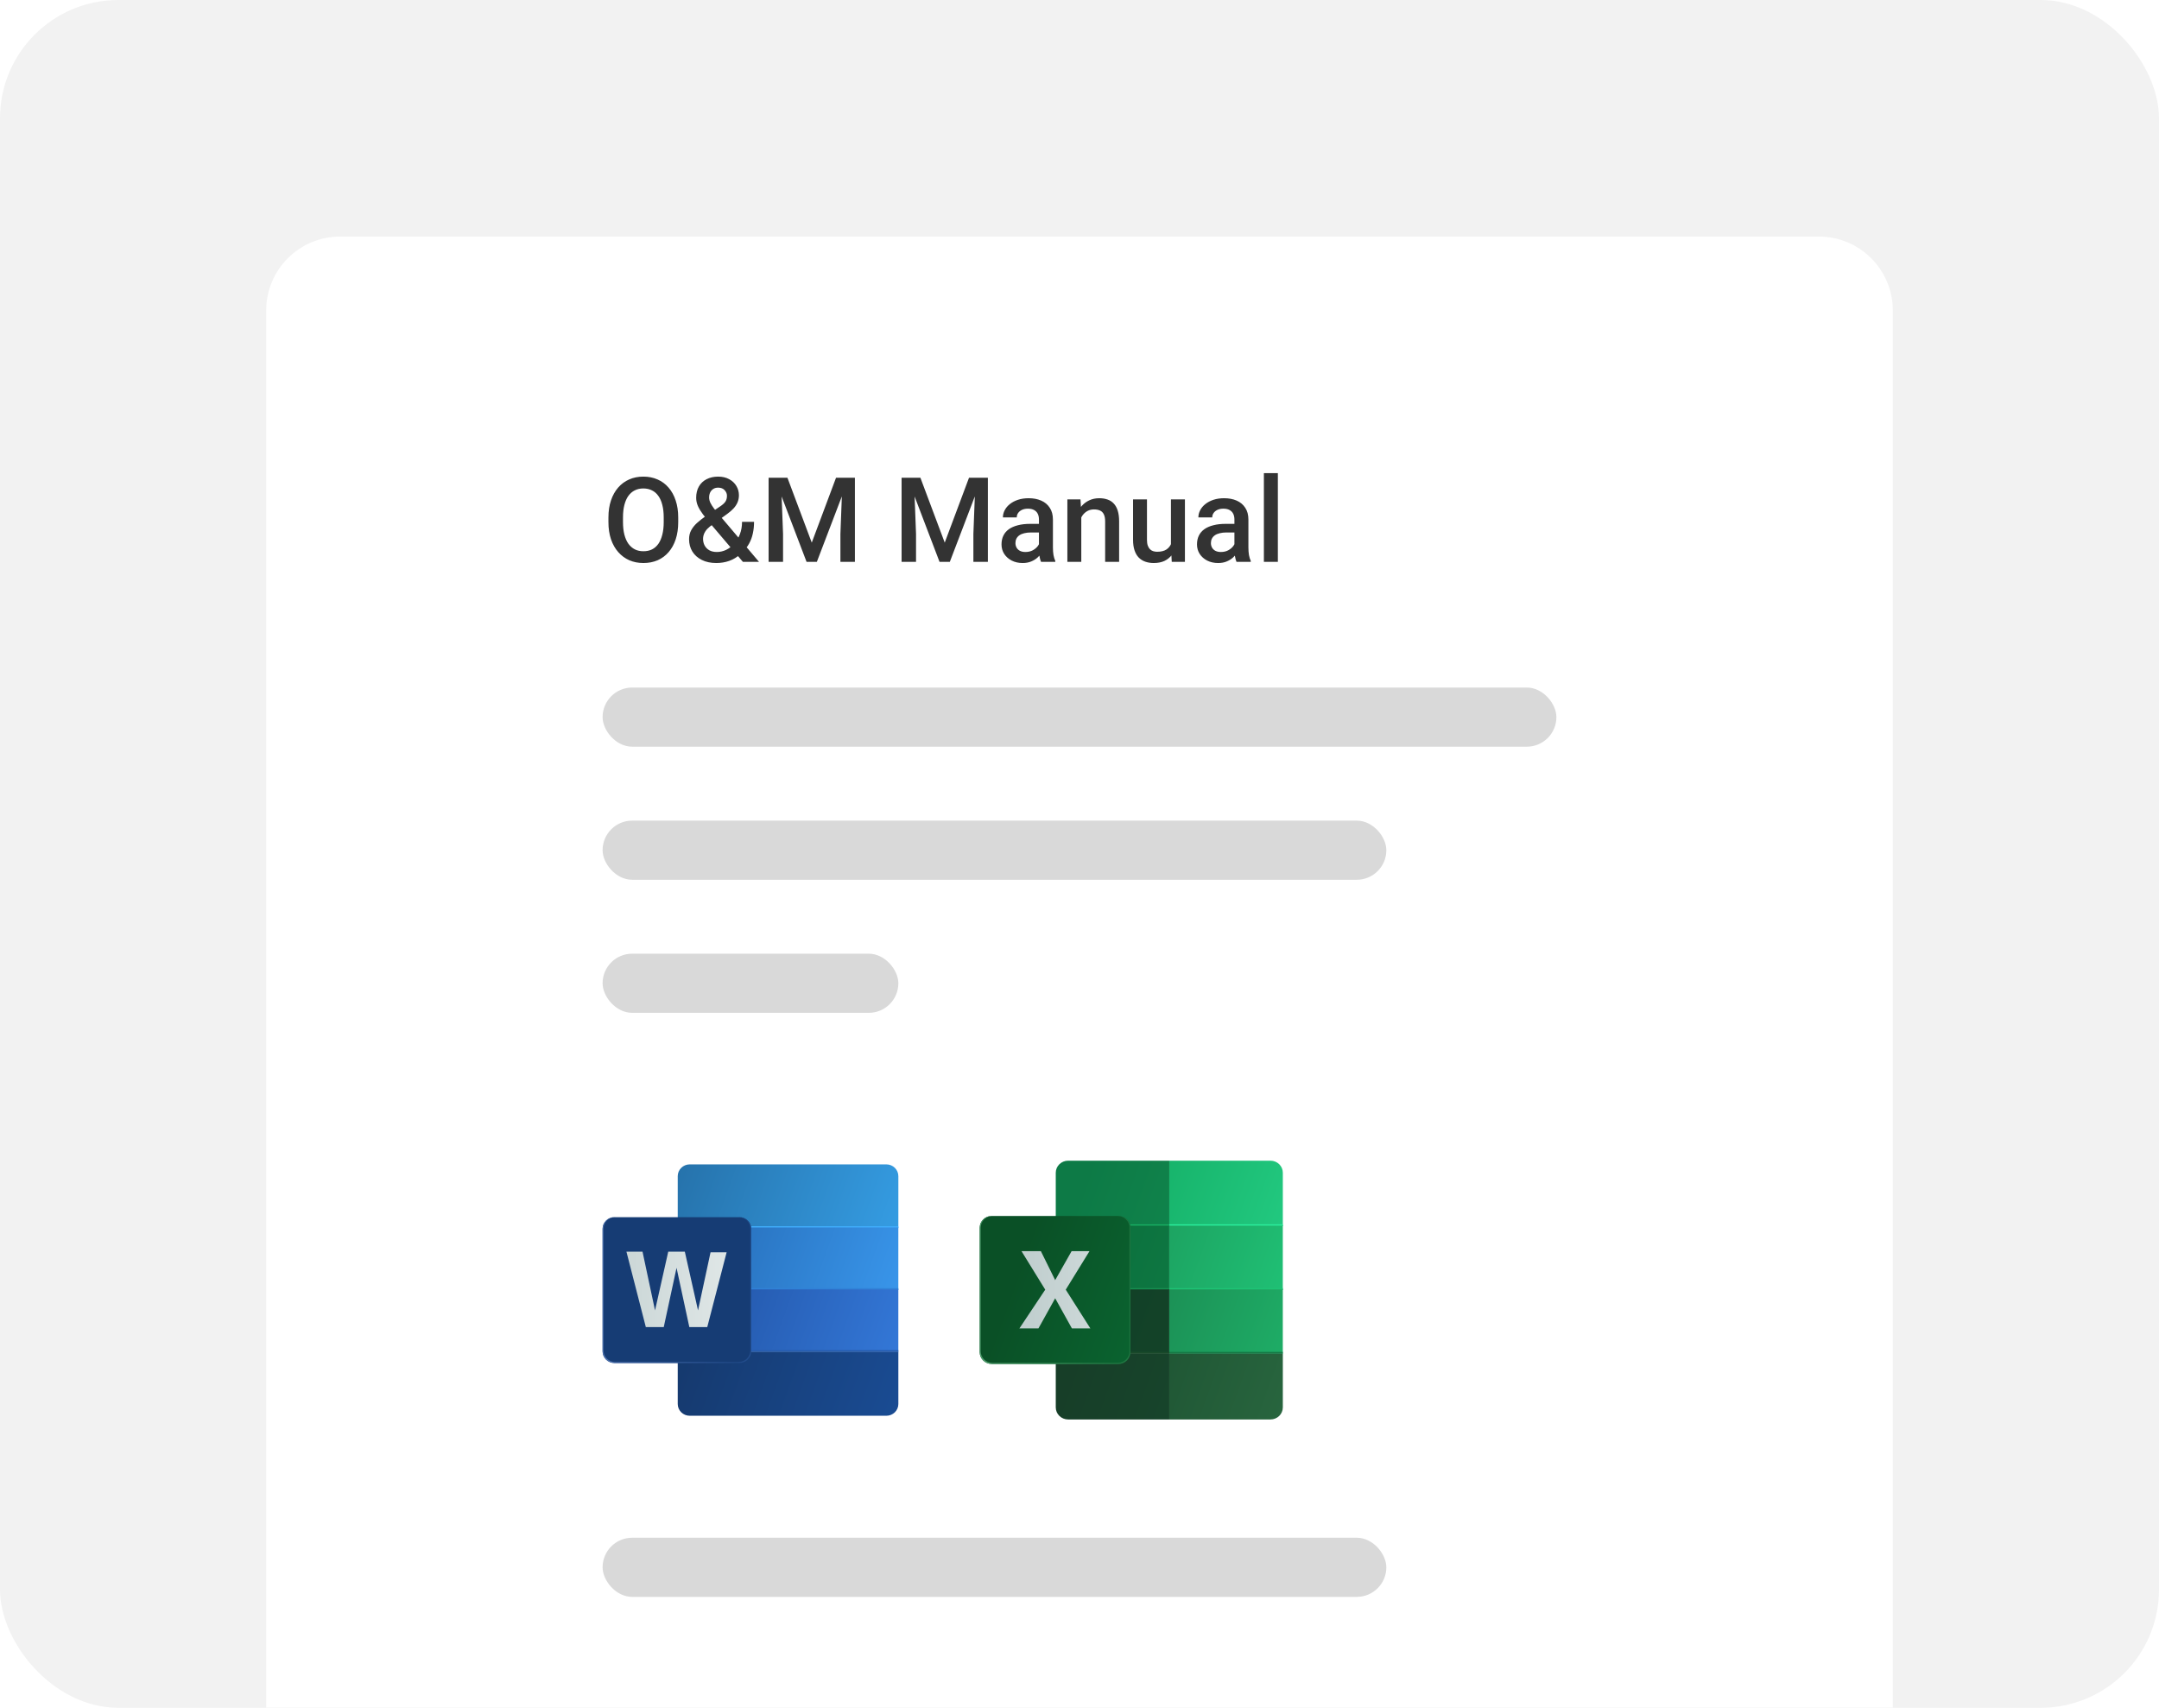
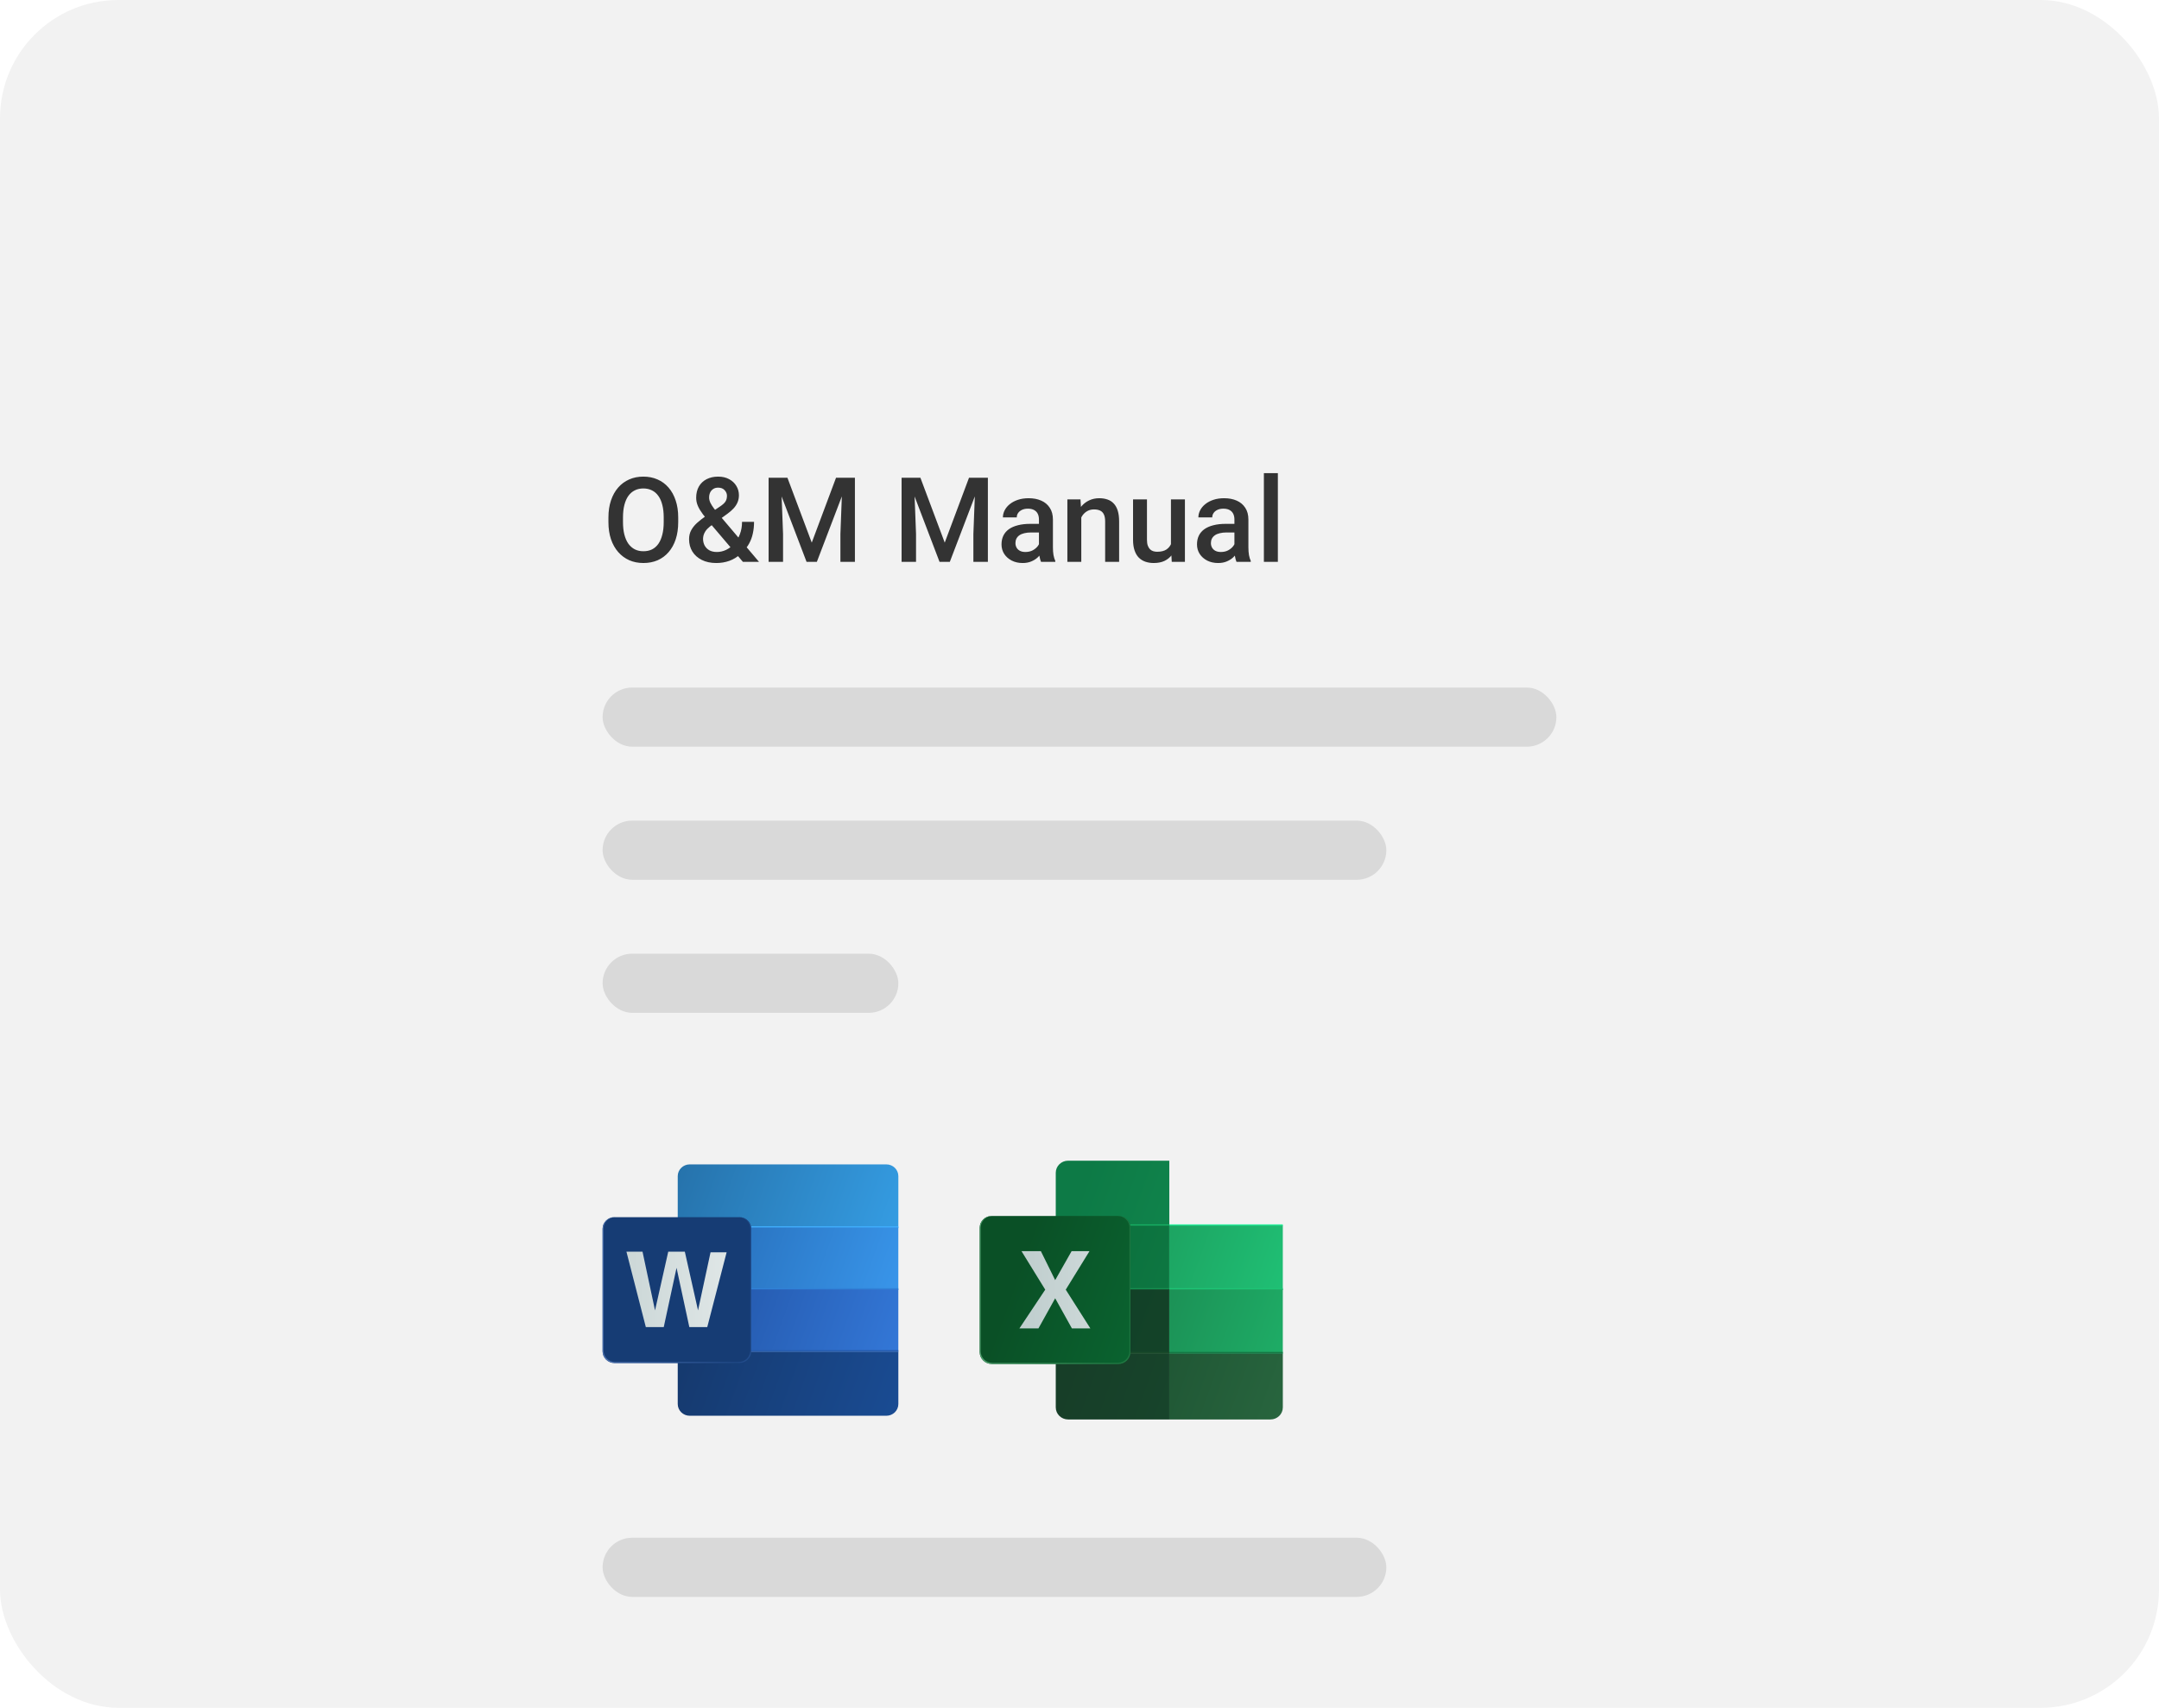
<svg xmlns="http://www.w3.org/2000/svg" width="292" height="231" viewBox="0 0 292 231" fill="none">
  <g clip-path="url(#clip0_57_9882)">
    <rect width="292" height="231" rx="16" fill="#F2F2F2" />
    <g filter="url(#filter0_ddd_57_9882)">
-       <path d="M36 30C36 24.477 40.477 20 46 20H246C251.523 20 256 24.477 256 30V231H36V30Z" fill="white" />
      <path d="M91.727 58V58.625C91.727 59.484 91.615 60.255 91.391 60.938C91.167 61.62 90.846 62.2 90.43 62.68C90.018 63.159 89.523 63.526 88.945 63.781C88.367 64.031 87.727 64.156 87.023 64.156C86.326 64.156 85.688 64.031 85.109 63.781C84.537 63.526 84.039 63.159 83.617 62.68C83.195 62.2 82.867 61.62 82.633 60.938C82.404 60.255 82.289 59.484 82.289 58.625V58C82.289 57.141 82.404 56.372 82.633 55.695C82.862 55.013 83.185 54.432 83.602 53.953C84.023 53.469 84.521 53.102 85.094 52.852C85.672 52.596 86.31 52.469 87.008 52.469C87.711 52.469 88.352 52.596 88.93 52.852C89.508 53.102 90.005 53.469 90.422 53.953C90.838 54.432 91.159 55.013 91.383 55.695C91.612 56.372 91.727 57.141 91.727 58ZM89.766 58.625V57.984C89.766 57.349 89.703 56.789 89.578 56.305C89.458 55.815 89.279 55.406 89.039 55.078C88.805 54.745 88.516 54.495 88.172 54.328C87.828 54.156 87.44 54.07 87.008 54.07C86.576 54.07 86.19 54.156 85.852 54.328C85.513 54.495 85.224 54.745 84.984 55.078C84.75 55.406 84.57 55.815 84.445 56.305C84.32 56.789 84.258 57.349 84.258 57.984V58.625C84.258 59.26 84.32 59.823 84.445 60.312C84.57 60.802 84.753 61.216 84.992 61.555C85.237 61.888 85.529 62.141 85.867 62.312C86.206 62.479 86.591 62.562 87.023 62.562C87.461 62.562 87.849 62.479 88.188 62.312C88.526 62.141 88.812 61.888 89.047 61.555C89.281 61.216 89.458 60.802 89.578 60.312C89.703 59.823 89.766 59.26 89.766 58.625ZM95.445 57.812L97.406 56.492C97.734 56.273 97.969 56.06 98.109 55.852C98.25 55.638 98.32 55.372 98.32 55.055C98.32 54.784 98.216 54.534 98.008 54.305C97.799 54.075 97.505 53.961 97.125 53.961C96.859 53.961 96.635 54.023 96.453 54.148C96.271 54.268 96.133 54.43 96.039 54.633C95.951 54.831 95.906 55.052 95.906 55.297C95.906 55.531 95.966 55.773 96.086 56.023C96.206 56.268 96.37 56.526 96.578 56.797C96.787 57.062 97.021 57.349 97.281 57.656L102.656 64H100.477L96.086 58.836C95.706 58.378 95.37 57.958 95.078 57.578C94.787 57.193 94.56 56.82 94.398 56.461C94.237 56.096 94.156 55.721 94.156 55.336C94.156 54.742 94.279 54.232 94.523 53.805C94.768 53.378 95.115 53.05 95.562 52.82C96.01 52.586 96.534 52.469 97.133 52.469C97.711 52.469 98.208 52.586 98.625 52.82C99.047 53.05 99.37 53.354 99.594 53.734C99.823 54.115 99.938 54.531 99.938 54.984C99.938 55.344 99.872 55.672 99.742 55.969C99.612 56.266 99.432 56.536 99.203 56.781C98.974 57.026 98.708 57.258 98.406 57.477L96.023 59.211C95.747 59.435 95.542 59.651 95.406 59.859C95.276 60.062 95.19 60.25 95.148 60.422C95.107 60.594 95.086 60.745 95.086 60.875C95.086 61.208 95.156 61.51 95.297 61.781C95.443 62.052 95.654 62.268 95.93 62.43C96.211 62.586 96.552 62.664 96.953 62.664C97.385 62.664 97.805 62.568 98.211 62.375C98.617 62.177 98.982 61.898 99.305 61.539C99.628 61.18 99.883 60.75 100.07 60.25C100.263 59.75 100.359 59.195 100.359 58.586H101.984C101.984 59.138 101.93 59.661 101.82 60.156C101.716 60.651 101.547 61.109 101.312 61.531C101.083 61.953 100.781 62.331 100.406 62.664C100.37 62.7 100.328 62.747 100.281 62.805C100.24 62.857 100.198 62.901 100.156 62.938C99.708 63.349 99.206 63.656 98.648 63.859C98.096 64.057 97.508 64.156 96.883 64.156C96.128 64.156 95.474 64.018 94.922 63.742C94.37 63.466 93.943 63.086 93.641 62.602C93.344 62.117 93.195 61.562 93.195 60.938C93.195 60.474 93.292 60.068 93.484 59.719C93.677 59.365 93.94 59.036 94.273 58.734C94.612 58.427 95.003 58.12 95.445 57.812ZM104.75 52.625H106.5L109.789 61.398L113.07 52.625H114.82L110.477 64H109.086L104.75 52.625ZM103.953 52.625H105.617L105.906 60.219V64H103.953V52.625ZM113.953 52.625H115.625V64H113.664V60.219L113.953 52.625ZM122.734 52.625H124.484L127.773 61.398L131.055 52.625H132.805L128.461 64H127.07L122.734 52.625ZM121.938 52.625H123.602L123.891 60.219V64H121.938V52.625ZM131.938 52.625H133.609V64H131.648V60.219L131.938 52.625ZM140.516 62.305V58.273C140.516 57.971 140.461 57.711 140.352 57.492C140.242 57.273 140.076 57.104 139.852 56.984C139.633 56.865 139.357 56.805 139.023 56.805C138.716 56.805 138.451 56.857 138.227 56.961C138.003 57.065 137.828 57.206 137.703 57.383C137.578 57.56 137.516 57.76 137.516 57.984H135.641C135.641 57.651 135.721 57.328 135.883 57.016C136.044 56.703 136.279 56.425 136.586 56.18C136.893 55.935 137.26 55.742 137.688 55.602C138.115 55.461 138.594 55.391 139.125 55.391C139.76 55.391 140.323 55.497 140.812 55.711C141.307 55.925 141.695 56.247 141.977 56.68C142.263 57.107 142.406 57.643 142.406 58.289V62.047C142.406 62.432 142.432 62.779 142.484 63.086C142.542 63.388 142.622 63.651 142.727 63.875V64H140.797C140.708 63.797 140.638 63.539 140.586 63.227C140.539 62.909 140.516 62.602 140.516 62.305ZM140.789 58.859L140.805 60.023H139.453C139.104 60.023 138.797 60.057 138.531 60.125C138.266 60.188 138.044 60.281 137.867 60.406C137.69 60.531 137.557 60.682 137.469 60.859C137.38 61.036 137.336 61.237 137.336 61.461C137.336 61.685 137.388 61.891 137.492 62.078C137.596 62.26 137.747 62.404 137.945 62.508C138.148 62.612 138.393 62.664 138.68 62.664C139.065 62.664 139.401 62.586 139.688 62.43C139.979 62.268 140.208 62.073 140.375 61.844C140.542 61.609 140.63 61.388 140.641 61.18L141.25 62.016C141.188 62.229 141.081 62.458 140.93 62.703C140.779 62.948 140.581 63.182 140.336 63.406C140.096 63.625 139.807 63.805 139.469 63.945C139.135 64.086 138.75 64.156 138.312 64.156C137.76 64.156 137.268 64.047 136.836 63.828C136.404 63.604 136.065 63.305 135.82 62.93C135.576 62.55 135.453 62.12 135.453 61.641C135.453 61.193 135.536 60.797 135.703 60.453C135.875 60.104 136.125 59.812 136.453 59.578C136.786 59.344 137.193 59.167 137.672 59.047C138.151 58.922 138.698 58.859 139.312 58.859H140.789ZM146.242 57.352V64H144.359V55.547H146.133L146.242 57.352ZM145.906 59.461L145.297 59.453C145.302 58.854 145.385 58.305 145.547 57.805C145.714 57.305 145.943 56.875 146.234 56.516C146.531 56.156 146.885 55.88 147.297 55.688C147.708 55.49 148.167 55.391 148.672 55.391C149.078 55.391 149.445 55.448 149.773 55.562C150.107 55.672 150.391 55.852 150.625 56.102C150.865 56.352 151.047 56.677 151.172 57.078C151.297 57.474 151.359 57.961 151.359 58.539V64H149.469V58.531C149.469 58.125 149.409 57.805 149.289 57.57C149.174 57.331 149.005 57.161 148.781 57.062C148.562 56.958 148.289 56.906 147.961 56.906C147.638 56.906 147.349 56.974 147.094 57.109C146.839 57.245 146.622 57.43 146.445 57.664C146.273 57.898 146.141 58.169 146.047 58.477C145.953 58.784 145.906 59.112 145.906 59.461ZM158.367 62.008V55.547H160.258V64H158.477L158.367 62.008ZM158.633 60.25L159.266 60.234C159.266 60.802 159.203 61.325 159.078 61.805C158.953 62.279 158.76 62.693 158.5 63.047C158.24 63.396 157.906 63.669 157.5 63.867C157.094 64.06 156.607 64.156 156.039 64.156C155.628 64.156 155.25 64.096 154.906 63.977C154.562 63.857 154.266 63.672 154.016 63.422C153.771 63.172 153.581 62.846 153.445 62.445C153.31 62.044 153.242 61.565 153.242 61.008V55.547H155.125V61.023C155.125 61.331 155.161 61.589 155.234 61.797C155.307 62 155.406 62.164 155.531 62.289C155.656 62.414 155.802 62.503 155.969 62.555C156.135 62.607 156.312 62.633 156.5 62.633C157.036 62.633 157.458 62.529 157.766 62.32C158.078 62.107 158.299 61.82 158.43 61.461C158.565 61.102 158.633 60.698 158.633 60.25ZM166.953 62.305V58.273C166.953 57.971 166.898 57.711 166.789 57.492C166.68 57.273 166.513 57.104 166.289 56.984C166.07 56.865 165.794 56.805 165.461 56.805C165.154 56.805 164.888 56.857 164.664 56.961C164.44 57.065 164.266 57.206 164.141 57.383C164.016 57.56 163.953 57.76 163.953 57.984H162.078C162.078 57.651 162.159 57.328 162.32 57.016C162.482 56.703 162.716 56.425 163.023 56.18C163.331 55.935 163.698 55.742 164.125 55.602C164.552 55.461 165.031 55.391 165.562 55.391C166.198 55.391 166.76 55.497 167.25 55.711C167.745 55.925 168.133 56.247 168.414 56.68C168.701 57.107 168.844 57.643 168.844 58.289V62.047C168.844 62.432 168.87 62.779 168.922 63.086C168.979 63.388 169.06 63.651 169.164 63.875V64H167.234C167.146 63.797 167.076 63.539 167.023 63.227C166.977 62.909 166.953 62.602 166.953 62.305ZM167.227 58.859L167.242 60.023H165.891C165.542 60.023 165.234 60.057 164.969 60.125C164.703 60.188 164.482 60.281 164.305 60.406C164.128 60.531 163.995 60.682 163.906 60.859C163.818 61.036 163.773 61.237 163.773 61.461C163.773 61.685 163.826 61.891 163.93 62.078C164.034 62.26 164.185 62.404 164.383 62.508C164.586 62.612 164.831 62.664 165.117 62.664C165.503 62.664 165.839 62.586 166.125 62.43C166.417 62.268 166.646 62.073 166.812 61.844C166.979 61.609 167.068 61.388 167.078 61.18L167.688 62.016C167.625 62.229 167.518 62.458 167.367 62.703C167.216 62.948 167.018 63.182 166.773 63.406C166.534 63.625 166.245 63.805 165.906 63.945C165.573 64.086 165.188 64.156 164.75 64.156C164.198 64.156 163.706 64.047 163.273 63.828C162.841 63.604 162.503 63.305 162.258 62.93C162.013 62.55 161.891 62.12 161.891 61.641C161.891 61.193 161.974 60.797 162.141 60.453C162.312 60.104 162.562 59.812 162.891 59.578C163.224 59.344 163.63 59.167 164.109 59.047C164.589 58.922 165.135 58.859 165.75 58.859H167.227ZM172.828 52V64H170.938V52H172.828Z" fill="#333333" />
      <rect x="81.5" y="81" width="129" height="8" rx="4" fill="#D9D9D9" />
      <rect x="81.5" y="99" width="106" height="8" rx="4" fill="#D9D9D9" />
      <rect x="81.5" y="117" width="40" height="8" rx="4" fill="#D9D9D9" />
      <path fill-rule="evenodd" clip-rule="evenodd" d="M121.5 154.102V147.084C121.499 146.664 121.328 146.262 121.026 145.965C120.724 145.669 120.314 145.501 119.887 145.5H93.261C92.837 145.505 92.431 145.674 92.132 145.97C91.832 146.267 91.664 146.666 91.662 147.084V154.102H121.5Z" fill="url(#paint0_linear_57_9882)" />
      <path fill-rule="evenodd" clip-rule="evenodd" d="M91.648 153.86H121.497V154.102H91.648V153.86Z" fill="#40AEFC" />
      <path fill-rule="evenodd" clip-rule="evenodd" d="M121.497 162.482V154.024H91.648V162.482H121.497Z" fill="url(#paint1_linear_57_9882)" />
      <path fill-rule="evenodd" clip-rule="evenodd" d="M91.648 162.243H121.497V162.482H91.648V162.243Z" fill="#3081D7" />
      <path fill-rule="evenodd" clip-rule="evenodd" d="M121.497 170.862V162.404H91.648V170.862H121.497Z" fill="url(#paint2_linear_57_9882)" />
      <path fill-rule="evenodd" clip-rule="evenodd" d="M91.648 170.622H121.497V170.862H91.648V170.622Z" fill="#275DAE" />
      <path fill-rule="evenodd" clip-rule="evenodd" d="M93.261 179.5H119.887C120.314 179.499 120.724 179.331 121.026 179.035C121.328 178.738 121.499 178.336 121.5 177.916V170.864H91.662V177.916C91.664 178.336 91.834 178.738 92.136 179.035C92.439 179.331 92.848 179.499 93.276 179.5H93.261Z" fill="url(#paint3_linear_57_9882)" />
      <path fill-rule="evenodd" clip-rule="evenodd" d="M83.099 172.364H100.001C100.425 172.363 100.831 172.197 101.131 171.903C101.43 171.609 101.599 171.211 101.601 170.795V154.208C101.599 153.792 101.43 153.394 101.131 153.1C100.831 152.806 100.425 152.64 100.001 152.638H83.099C82.675 152.64 82.27 152.806 81.97 153.1C81.671 153.394 81.501 153.792 81.5 154.208V170.795C81.501 171.211 81.671 171.609 81.97 171.903C82.27 172.197 82.675 172.363 83.099 172.364Z" fill="url(#paint4_linear_57_9882)" />
      <path fill-rule="evenodd" clip-rule="evenodd" d="M84.724 157.306L87.347 167.508H89.771L91.501 159.49L93.23 167.508H95.655L98.275 157.389H96.1L94.407 165.248L92.621 157.306H90.378L88.591 165.248L86.899 157.306H84.724Z" fill="url(#paint5_linear_57_9882)" />
      <path fill-rule="evenodd" clip-rule="evenodd" d="M83.099 172.364H100.001C100.425 172.363 100.831 172.197 101.131 171.903C101.43 171.609 101.599 171.211 101.601 170.795V154.208C101.599 153.792 101.43 153.394 101.131 153.1C100.831 152.806 100.425 152.64 100.001 152.638H99.899C100.318 152.64 100.719 152.804 101.014 153.094C101.31 153.384 101.477 153.778 101.479 154.189V170.678C101.478 171.089 101.311 171.483 101.015 171.773C100.719 172.064 100.318 172.227 99.899 172.228H83.204C82.785 172.227 82.384 172.064 82.088 171.773C81.792 171.483 81.626 171.089 81.625 170.678V154.186C81.626 153.775 81.792 153.381 82.088 153.09C82.384 152.8 82.785 152.636 83.204 152.636H83.099C82.675 152.637 82.27 152.803 81.97 153.097C81.671 153.391 81.501 153.789 81.5 154.205V170.795C81.501 171.211 81.671 171.609 81.97 171.903C82.27 172.197 82.675 172.363 83.099 172.364Z" fill="url(#paint6_linear_57_9882)" />
      <path fill-rule="evenodd" clip-rule="evenodd" d="M158.145 145H144.45C144.011 145.001 143.589 145.172 143.278 145.477C142.967 145.782 142.792 146.196 142.79 146.628V153.855H158.145V145Z" fill="url(#paint7_linear_57_9882)" />
-       <path fill-rule="evenodd" clip-rule="evenodd" d="M173.5 153.855V146.628C173.498 146.196 173.323 145.782 173.012 145.477C172.701 145.172 172.279 145.001 171.84 145H158.145V153.855H173.5Z" fill="url(#paint8_linear_57_9882)" />
      <path fill-rule="evenodd" clip-rule="evenodd" d="M158.142 153.609H173.497V153.855H158.142V153.609Z" fill="#2AEE9C" />
      <path fill-rule="evenodd" clip-rule="evenodd" d="M142.79 153.609H158.142V153.855L142.79 153.855L142.79 153.609Z" fill="#17AE62" />
      <path fill-rule="evenodd" clip-rule="evenodd" d="M158.142 153.775H142.79V162.484H158.142V153.775Z" fill="url(#paint9_linear_57_9882)" />
      <path fill-rule="evenodd" clip-rule="evenodd" d="M173.497 162.484V153.775H158.142V162.484H173.497Z" fill="url(#paint10_linear_57_9882)" />
      <path fill-rule="evenodd" clip-rule="evenodd" d="M158.142 162.235H173.497V162.484H158.142V162.235Z" fill="#1EC375" />
      <path fill-rule="evenodd" clip-rule="evenodd" d="M142.79 162.235H158.142V162.484H142.79V162.235Z" fill="#168E50" />
      <path fill-rule="evenodd" clip-rule="evenodd" d="M158.142 162.404H142.79V171.11H158.142V162.404Z" fill="url(#paint11_linear_57_9882)" />
      <path fill-rule="evenodd" clip-rule="evenodd" d="M173.497 171.11V162.404H158.142V171.11H173.497Z" fill="url(#paint12_linear_57_9882)" />
      <path fill-rule="evenodd" clip-rule="evenodd" d="M158.142 170.864H173.497V171.11H158.142V170.864Z" fill="#157844" />
      <path fill-rule="evenodd" clip-rule="evenodd" d="M142.79 170.864H158.142V171.11H142.79V170.864Z" fill="#1A4A2A" />
      <path fill-rule="evenodd" clip-rule="evenodd" d="M158.145 180H171.84C172.279 179.999 172.701 179.828 173.012 179.523C173.323 179.218 173.498 178.804 173.5 178.372V171.11H158.145V180Z" fill="url(#paint13_linear_57_9882)" />
      <path fill-rule="evenodd" clip-rule="evenodd" d="M144.45 180H158.145V171.116H142.79V178.378C142.793 178.809 142.969 179.221 143.28 179.525C143.591 179.828 144.012 179.999 144.45 180Z" fill="url(#paint14_linear_57_9882)" />
      <path fill-rule="evenodd" clip-rule="evenodd" d="M134.122 172.494H151.263C151.692 172.493 152.103 172.325 152.406 172.027C152.709 171.729 152.88 171.325 152.882 170.904V154.067C152.881 153.646 152.71 153.241 152.407 152.943C152.104 152.644 151.692 152.476 151.263 152.474H134.122C133.692 152.476 133.281 152.644 132.977 152.942C132.673 153.241 132.502 153.645 132.5 154.067V170.904C132.502 171.326 132.674 171.729 132.978 172.027C133.282 172.325 133.693 172.493 134.122 172.494Z" fill="url(#paint15_linear_57_9882)" />
      <path fill-rule="evenodd" clip-rule="evenodd" d="M134.122 172.494H151.263C151.692 172.493 152.103 172.325 152.406 172.027C152.709 171.729 152.88 171.325 152.882 170.904V154.067C152.881 153.646 152.71 153.241 152.407 152.943C152.104 152.644 151.692 152.476 151.263 152.474H151.158C151.582 152.476 151.988 152.642 152.288 152.936C152.589 153.231 152.758 153.631 152.759 154.047V170.781C152.758 171.198 152.589 171.597 152.288 171.892C151.988 172.186 151.582 172.353 151.158 172.354H134.236C133.812 172.353 133.405 172.186 133.105 171.892C132.805 171.597 132.636 171.198 132.634 170.781V154.047C132.636 153.631 132.805 153.231 133.105 152.936C133.405 152.642 133.812 152.476 134.236 152.474H134.131C133.701 152.475 133.289 152.643 132.985 152.942C132.681 153.24 132.51 153.645 132.509 154.067V170.904C132.51 171.324 132.681 171.727 132.983 172.025C133.285 172.323 133.694 172.491 134.122 172.494Z" fill="url(#paint16_linear_57_9882)" />
      <path fill-rule="evenodd" clip-rule="evenodd" d="M138.154 157.234H140.774L142.711 161.155L144.934 157.234H147.353L144.141 162.444L147.47 167.686H144.975L142.711 163.611L140.447 167.686H137.871L141.366 162.444L138.154 157.234Z" fill="url(#paint17_linear_57_9882)" />
      <rect x="81.5" y="196" width="106" height="8" rx="4" fill="#D9D9D9" />
    </g>
  </g>
  <defs>
    <filter id="filter0_ddd_57_9882" x="16" y="10" width="260" height="251" filterUnits="userSpaceOnUse" color-interpolation-filters="sRGB">
      <feFlood flood-opacity="0" result="BackgroundImageFix" />
      <feColorMatrix in="SourceAlpha" type="matrix" values="0 0 0 0 0 0 0 0 0 0 0 0 0 0 0 0 0 0 127 0" result="hardAlpha" />
      <feOffset />
      <feGaussianBlur stdDeviation="0.5" />
      <feColorMatrix type="matrix" values="0 0 0 0 0 0 0 0 0 0 0 0 0 0 0 0 0 0 0.04 0" />
      <feBlend mode="normal" in2="BackgroundImageFix" result="effect1_dropShadow_57_9882" />
      <feColorMatrix in="SourceAlpha" type="matrix" values="0 0 0 0 0 0 0 0 0 0 0 0 0 0 0 0 0 0 127 0" result="hardAlpha" />
      <feOffset dy="2" />
      <feGaussianBlur stdDeviation="3" />
      <feColorMatrix type="matrix" values="0 0 0 0 0 0 0 0 0 0 0 0 0 0 0 0 0 0 0.04 0" />
      <feBlend mode="normal" in2="effect1_dropShadow_57_9882" result="effect2_dropShadow_57_9882" />
      <feColorMatrix in="SourceAlpha" type="matrix" values="0 0 0 0 0 0 0 0 0 0 0 0 0 0 0 0 0 0 127 0" result="hardAlpha" />
      <feOffset dy="10" />
      <feGaussianBlur stdDeviation="10" />
      <feColorMatrix type="matrix" values="0 0 0 0 0 0 0 0 0 0 0 0 0 0 0 0 0 0 0.04 0" />
      <feBlend mode="normal" in2="effect2_dropShadow_57_9882" result="effect3_dropShadow_57_9882" />
      <feBlend mode="normal" in="SourceGraphic" in2="effect3_dropShadow_57_9882" result="shape" />
    </filter>
    <linearGradient id="paint0_linear_57_9882" x1="111.54" y1="207.863" x2="72.366" y2="193.676" gradientUnits="userSpaceOnUse">
      <stop stop-color="#39A8F2" />
      <stop offset="1" stop-color="#2570A8" />
    </linearGradient>
    <linearGradient id="paint1_linear_57_9882" x1="111.705" y1="209.615" x2="72.541" y2="195.439" gradientUnits="userSpaceOnUse">
      <stop stop-color="#3D9FF6" />
      <stop offset="1" stop-color="#2263AC" />
    </linearGradient>
    <linearGradient id="paint2_linear_57_9882" x1="111.705" y1="211.582" x2="72.541" y2="197.406" gradientUnits="userSpaceOnUse">
      <stop stop-color="#367DDF" />
      <stop offset="1" stop-color="#1D4A98" />
    </linearGradient>
    <linearGradient id="paint3_linear_57_9882" x1="112.269" y1="211.625" x2="73.095" y2="197.438" gradientUnits="userSpaceOnUse">
      <stop stop-color="#1A4D96" />
      <stop offset="1" stop-color="#143463" />
    </linearGradient>
    <linearGradient id="paint4_linear_57_9882" x1="-37475.7" y1="-298593" x2="-130009" y2="-265096" gradientUnits="userSpaceOnUse">
      <stop stop-color="#1A4D96" />
      <stop offset="1" stop-color="#143463" />
    </linearGradient>
    <linearGradient id="paint5_linear_57_9882" x1="77.378" y1="175.391" x2="119.707" y2="175.391" gradientUnits="userSpaceOnUse">
      <stop stop-color="#C1CFCF" />
      <stop offset="1" stop-color="#FEFEFE" />
    </linearGradient>
    <linearGradient id="paint6_linear_57_9882" x1="78.345" y1="169.179" x2="120.677" y2="169.179" gradientUnits="userSpaceOnUse">
      <stop stop-color="#5478B5" />
      <stop offset="0.5" stop-color="#204987" />
      <stop offset="1" stop-color="#3E7BD2" />
    </linearGradient>
    <linearGradient id="paint7_linear_57_9882" x1="177.121" y1="188.825" x2="136.942" y2="174.345" gradientUnits="userSpaceOnUse">
      <stop stop-color="#159857" />
      <stop offset="1" stop-color="#0D7A46" />
    </linearGradient>
    <linearGradient id="paint8_linear_57_9882" x1="179.128" y1="189.883" x2="138.95" y2="175.404" gradientUnits="userSpaceOnUse">
      <stop stop-color="#2CDD93" />
      <stop offset="1" stop-color="#13AB63" />
    </linearGradient>
    <linearGradient id="paint9_linear_57_9882" x1="176.991" y1="191.436" x2="136.808" y2="176.949" gradientUnits="userSpaceOnUse">
      <stop stop-color="#14874C" />
      <stop offset="1" stop-color="#0A6E3C" />
    </linearGradient>
    <linearGradient id="paint10_linear_57_9882" x1="179.379" y1="191.436" x2="139.203" y2="176.954" gradientUnits="userSpaceOnUse">
      <stop stop-color="#22D885" />
      <stop offset="1" stop-color="#1B9457" />
    </linearGradient>
    <linearGradient id="paint11_linear_57_9882" x1="176.991" y1="193.468" x2="136.805" y2="178.985" gradientUnits="userSpaceOnUse">
      <stop stop-color="#164A2C" />
      <stop offset="1" stop-color="#113E26" />
    </linearGradient>
    <linearGradient id="paint12_linear_57_9882" x1="179.38" y1="193.468" x2="139.2" y2="178.99" gradientUnits="userSpaceOnUse">
      <stop stop-color="#20C172" />
      <stop offset="1" stop-color="#1A7E4B" />
    </linearGradient>
    <linearGradient id="paint13_linear_57_9882" x1="179.54" y1="194.698" x2="139.361" y2="180.219" gradientUnits="userSpaceOnUse">
      <stop stop-color="#2D6E44" />
      <stop offset="1" stop-color="#194B2D" />
    </linearGradient>
    <linearGradient id="paint14_linear_57_9882" x1="177.53" y1="193.654" x2="137.345" y2="179.182" gradientUnits="userSpaceOnUse">
      <stop stop-color="#164E30" />
      <stop offset="1" stop-color="#173C27" />
    </linearGradient>
    <linearGradient id="paint15_linear_57_9882" x1="177.581" y1="174.922" x2="137.402" y2="160.44" gradientUnits="userSpaceOnUse">
      <stop stop-color="#0B7C3C" />
      <stop offset="1" stop-color="#0A5026" />
    </linearGradient>
    <linearGradient id="paint16_linear_57_9882" x1="135.133" y1="169.476" x2="178.542" y2="169.476" gradientUnits="userSpaceOnUse">
      <stop stop-color="#4C9B6A" />
      <stop offset="0.5" stop-color="#156C37" />
      <stop offset="1" stop-color="#29A95F" />
    </linearGradient>
    <linearGradient id="paint17_linear_57_9882" x1="139.455" y1="175.856" x2="182.845" y2="175.856" gradientUnits="userSpaceOnUse">
      <stop stop-color="#C1CFCF" />
      <stop offset="1" stop-color="#FEFEFE" />
    </linearGradient>
    <clipPath id="clip0_57_9882">
      <rect width="292" height="231" rx="16" fill="white" />
    </clipPath>
  </defs>
</svg>